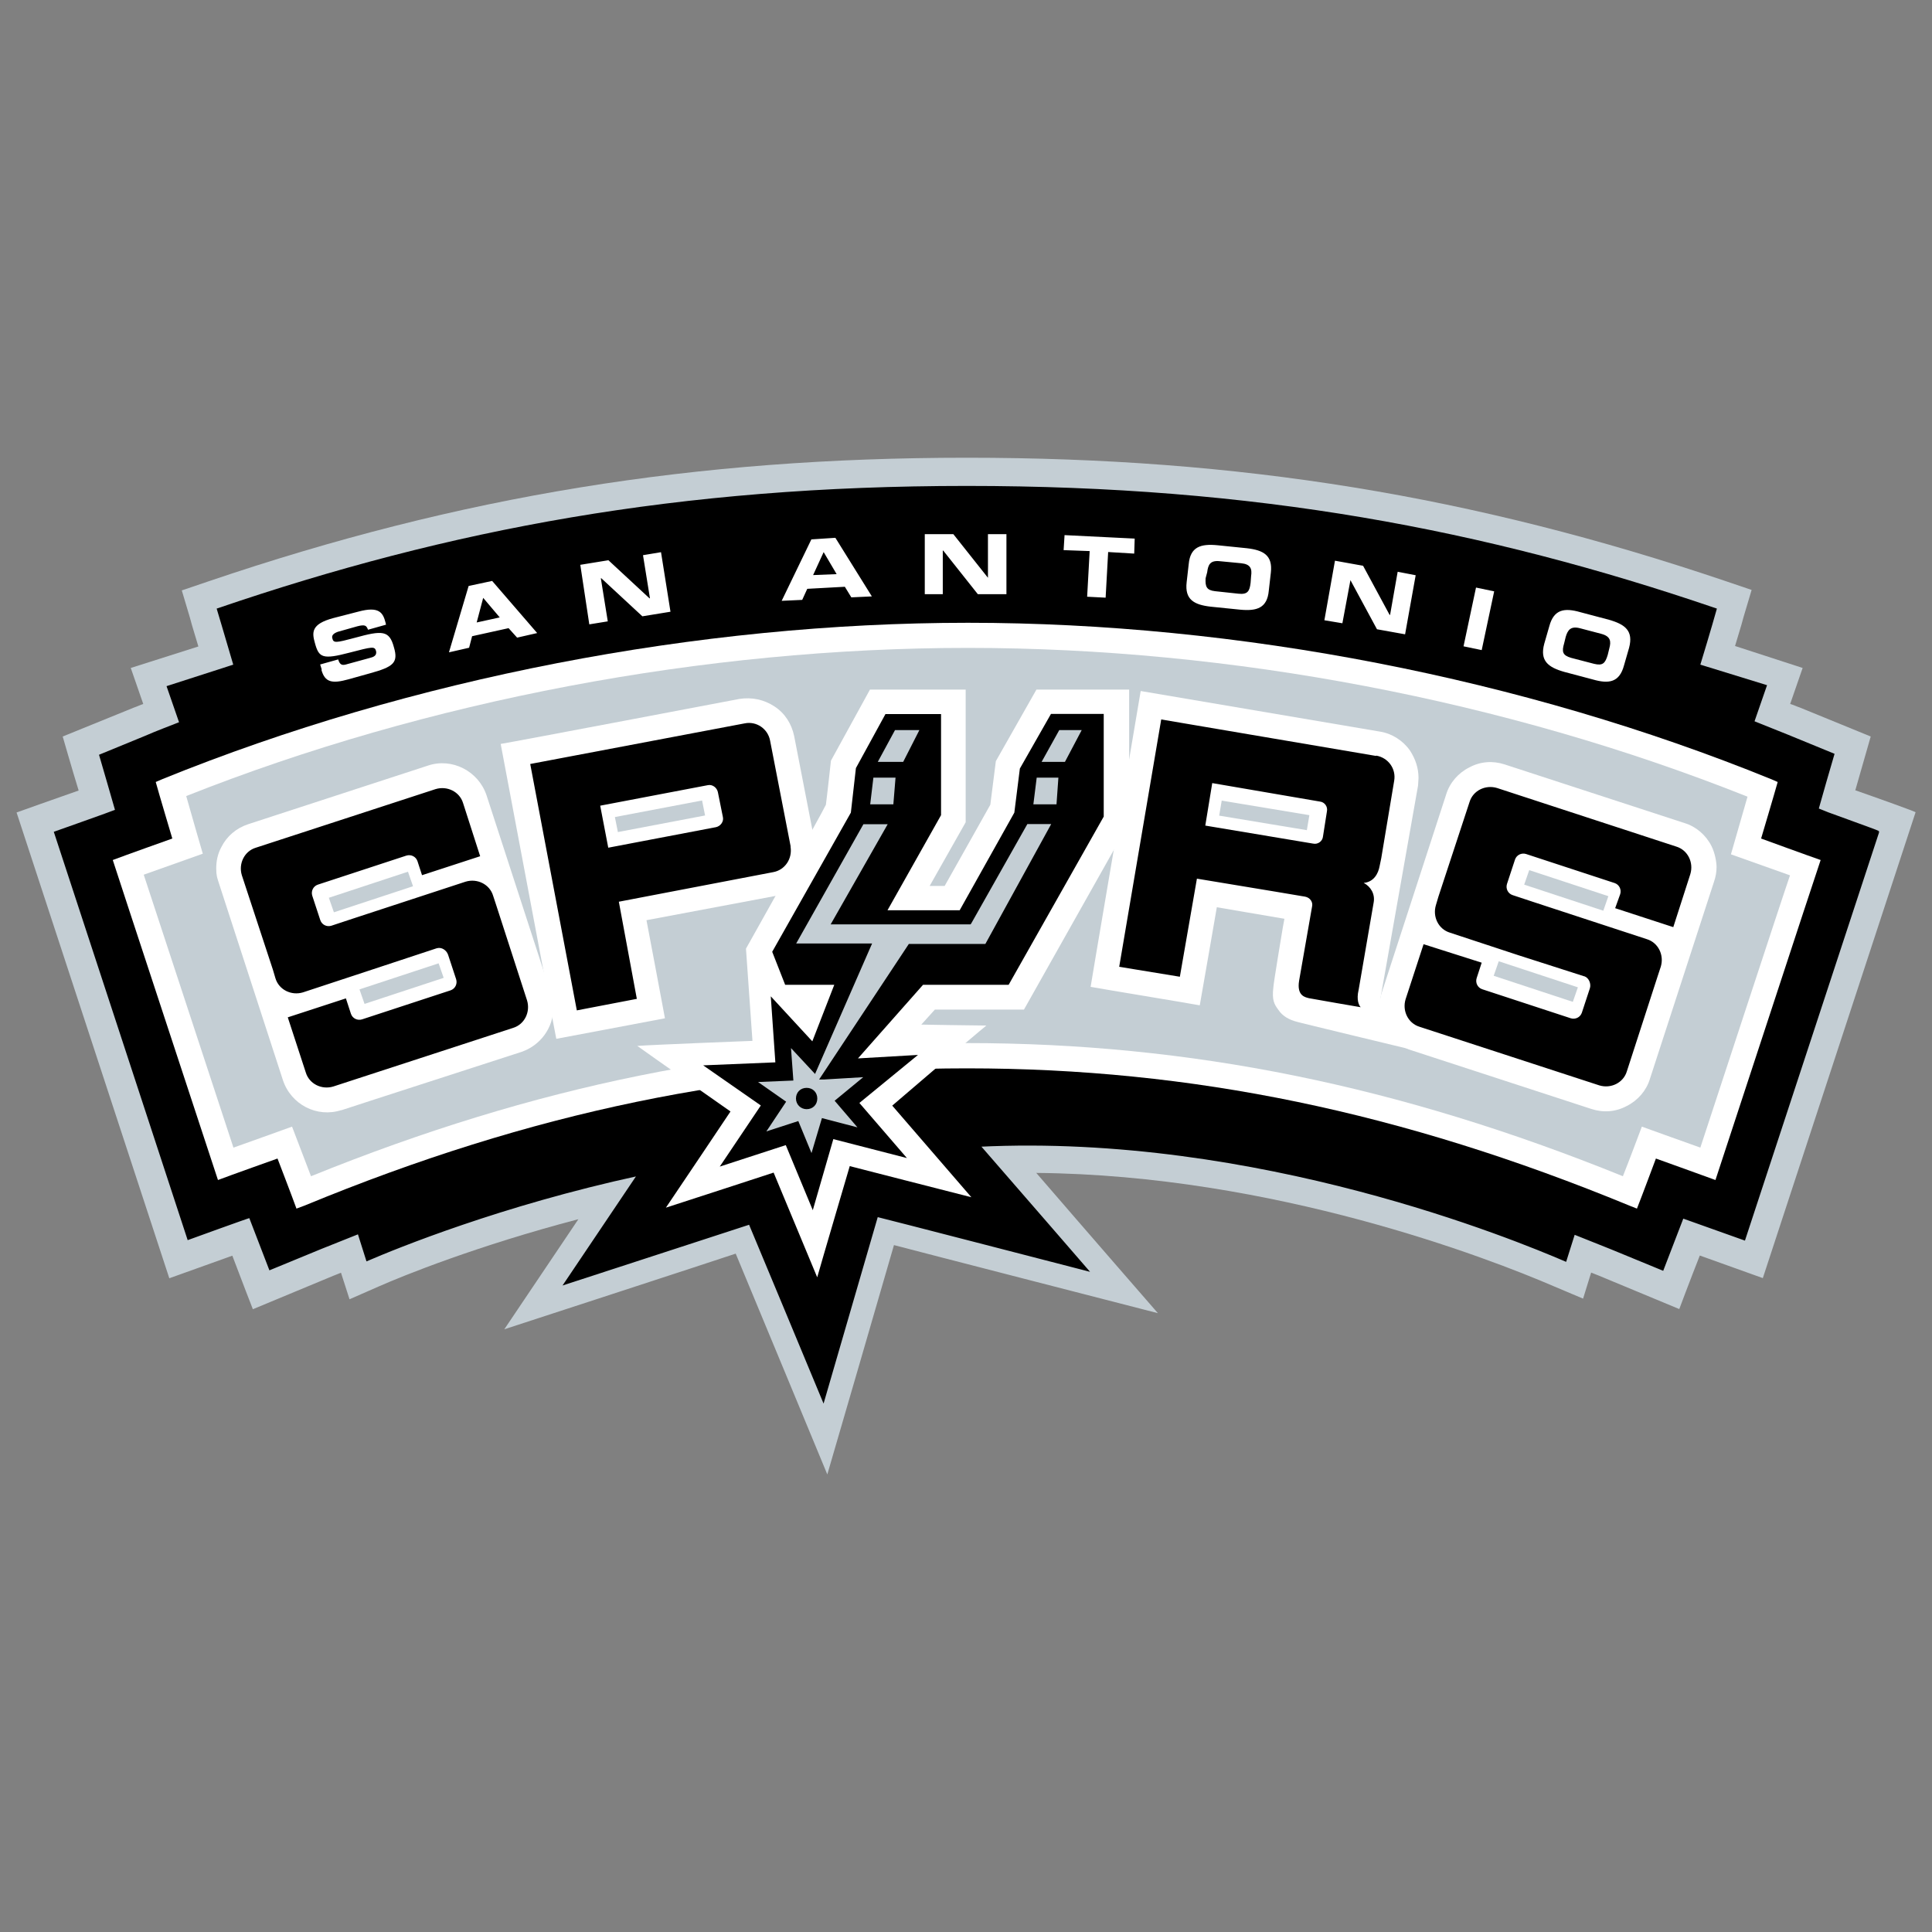
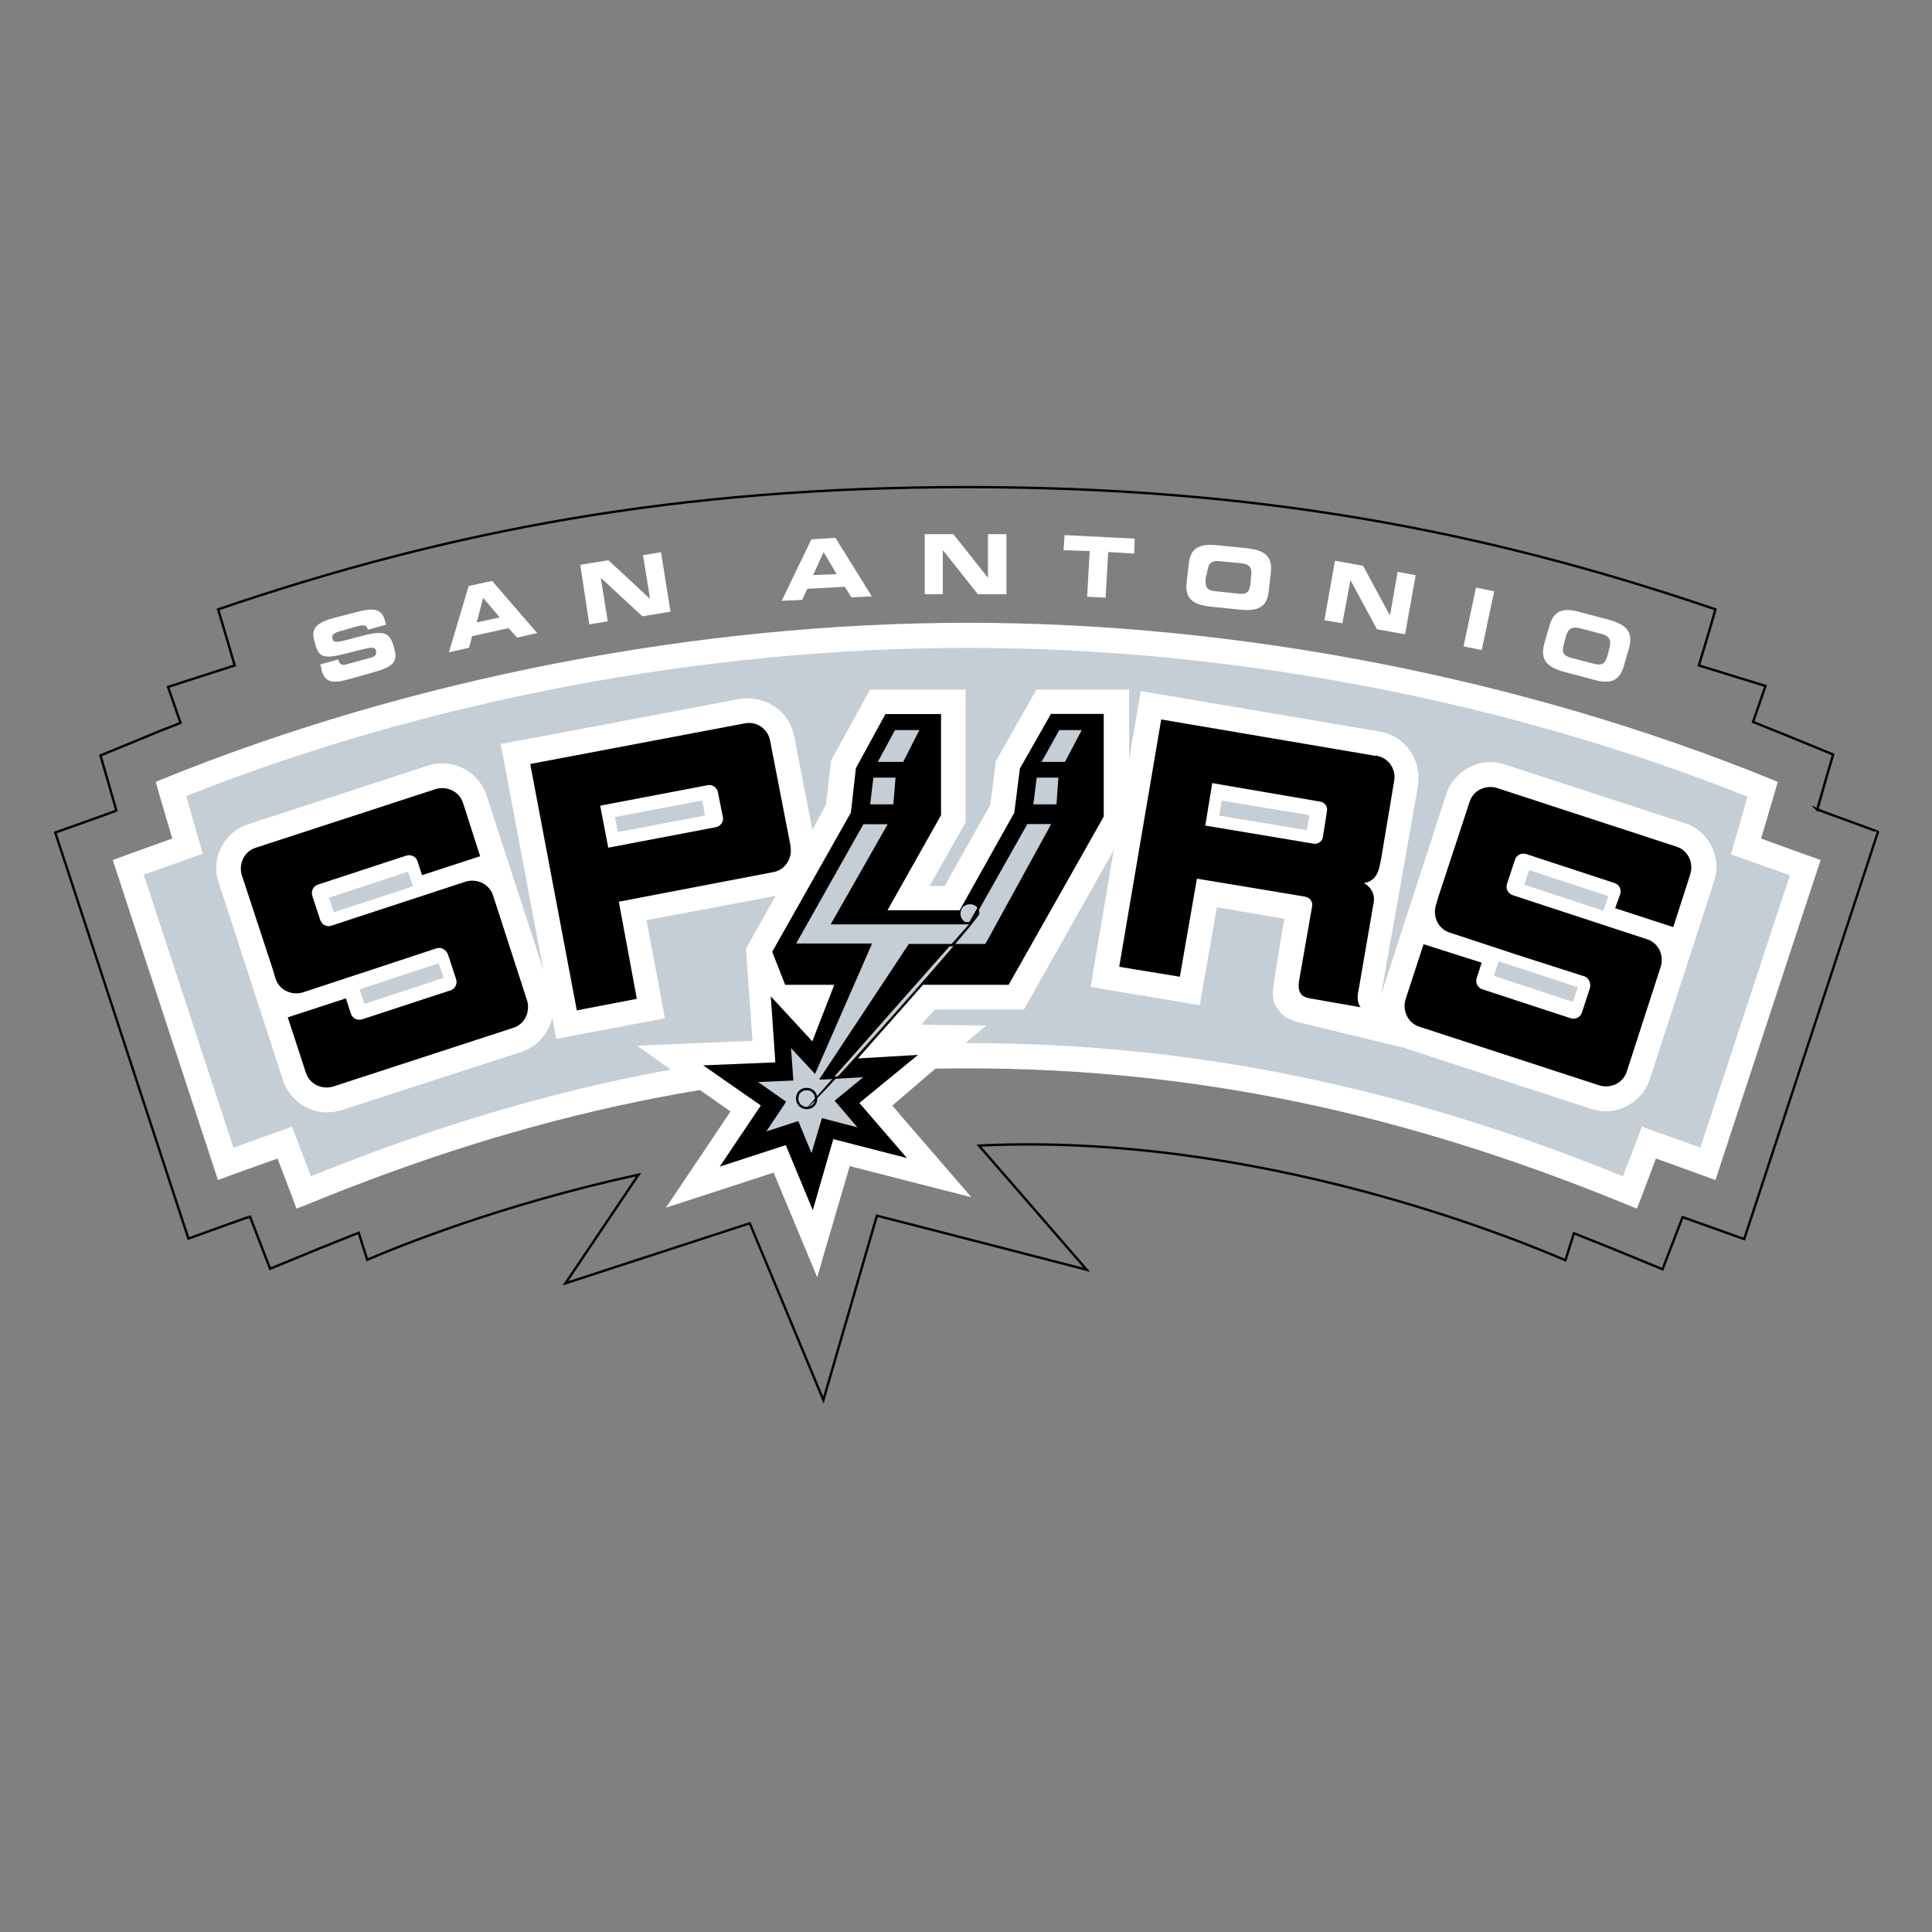
<svg xmlns="http://www.w3.org/2000/svg" version="1.1" id="Layer_2" x="0px" y="0px" viewBox="0 0 1223.2 1223.2" style="enable-background:new 0 0 1223.2 1223.2;" xml:space="preserve">
  <rect x="0" y="0" width="1223.2" height="1223.2" fill="#808080" stroke="none" />
  <style type="text/css">
	.st0{fill:#C4CED4;}
	.st1{fill:none;stroke:#000000;stroke-width:1.5;stroke-miterlimit:25.4;}
	.st2{fill:#FFFFFF;}
</style>
  <g>
-     <path class="st0" d="M1174.6,500.5c3.8-13.3,9.8-34.2,9.8-34.2l-45-18.4c-1.9-0.6-3.8-1.6-6-2.2l7.9-22.8l-42.8-13.9   c3.5-11.4,5.4-18.1,5.4-18.4l5.1-17.1l-16.8-5.7c-159.5-53.9-307.5-78-480-78s-320.8,24.1-480.3,78.3l-16.8,5.7l5.1,17.1   c0,0.3,1.9,7,5.4,18.4l-42.8,13.6l7.9,22.8c-1.9,0.6-3.8,1.6-5.7,2.2l-45.3,18.4c0,0,6,20.9,10.1,34.2   c-12.7,4.4-39.3,13.9-39.3,13.9l96.7,294.9c0,0,25.7-9.2,39.9-14.3c5.7,15.2,13,33.9,13,33.9l51-21.2l4.8-1.9l5.4,16.8l18.7-8.2   c15.2-6.7,62.1-25.7,126.2-42.5c-22.8,33.9-46.9,69.7-46.9,69.7s133.2-43.4,146.5-47.9c4.8,11.4,58,139.8,58,139.8   s38.7-132.8,42.2-145.2c10.8,2.9,167.1,43.1,167.1,43.1s-44.4-51-77-88.8c150.6,1.3,286.9,54.2,327.5,71.7l18.7,7.9l5.1-16.5   l4.8,1.9l51,21.2c0,0,7-18.7,13-33.9c14.3,5.1,39.9,14.3,39.9,14.3l96.7-294.9c1.3,0-25.4-9.5-38-13.9" />
-     <path d="M1150.5,512.6c0.3-1.3,10.1-34.9,10.1-34.9l-28.5-11.7c-7.3-2.9-14.9-6-22.2-8.9l7.9-22.8l-42.2-13   c6.7-21.9,10.5-35.5,10.5-35.5c-146.8-50.1-291.7-77.4-474-77.4s-327.2,27.3-474,77.4c0,0,4.1,13.6,10.5,35.5l-42.2,13.6l7.9,22.8   c-7.3,2.9-14.9,5.7-22.2,8.9l-28.5,11.7c0,0,9.8,33.6,10.1,34.9c-2.2,1-38.7,13.9-38.7,13.9l84.3,257.1c0,0,37.4-13.6,39-13.9   l12.7,33l32.3-13.3l23.8-9.5c2.9,9.2,4.8,15.2,5.4,17.1c18.4-7.9,84.3-34.9,171.8-53.9c-20,29.8-46.3,68.8-46.3,68.8   s114.8-37.4,116.7-38c1,2.2,46.6,111.9,46.6,111.9s33.3-114.5,33.9-116.7c2.9,0.6,132.8,34.2,132.8,34.2s-42.5-49.1-68.2-78.6   c176.6-8.6,340.2,59.3,371.3,72.6c0.6-1.9,2.5-7.9,5.4-17.1l23.8,9.5l32.3,13.3l12.7-33c1.6,0.6,39,13.9,39,13.9l84.7-257.8   c0-0.3-36.5-13.3-38.7-14.3" />
    <path class="st1" d="M1150.5,512.6c0.3-1.3,10.1-34.9,10.1-34.9l-28.5-11.7c-7.3-2.9-14.9-6-22.2-8.9l7.9-22.8l-42.2-13   c6.7-21.9,10.5-35.5,10.5-35.5c-146.8-50.1-291.7-77.4-474-77.4s-327.2,27.3-474,77.4c0,0,4.1,13.6,10.5,35.5l-42.2,13.6l7.9,22.8   c-7.3,2.9-14.9,5.7-22.2,8.9l-28.5,11.7c0,0,9.8,33.6,10.1,34.9c-2.2,1-38.7,13.9-38.7,13.9l84.3,257.1c0,0,37.4-13.6,39-13.9   l12.7,33l32.3-13.3l23.8-9.5c2.9,9.2,4.8,15.2,5.4,17.1c18.4-7.9,84.3-34.9,171.8-53.9c-20,29.8-46.3,68.8-46.3,68.8   s114.8-37.4,116.7-38c1,2.2,46.6,111.9,46.6,111.9s33.3-114.5,33.9-116.7c2.9,0.6,132.8,34.2,132.8,34.2s-42.5-49.1-68.2-78.6   c176.6-8.6,340.2,59.3,371.3,72.6c0.6-1.9,2.5-7.9,5.4-17.1l23.8,9.5l32.3,13.3l12.7-33c1.6,0.6,39,13.9,39,13.9l84.7-257.8   c0-0.3-36.5-13.3-38.7-14.3l0,0L1150.5,512.6z" />
    <path class="st2" d="M103,493.2l-4.4,1.9c1.9,7,10.5,35.8,10.5,35.8s-30.4,10.8-37.7,13.6c2.9,9.2,63.4,192.8,66.6,202.6   c7.6-2.9,37.7-13.6,37.7-13.6s9.5,24.7,12,31.7l5.1-1.9c143.6-59.3,277.1-86.9,419.4-86.9s275.5,27.6,419.4,86.9c0,0,2.5,1,4.8,1.9   c2.9-7.3,12-31.7,12-31.7s30.1,10.8,37.7,13.6c3.2-9.5,63.4-193.4,66.6-202.6c-7.3-2.5-37.7-13.6-37.7-13.6s8.6-28.9,10.5-35.8   l-4.4-1.9c-156.6-63.7-337.3-98.9-508.2-98.9S260,429.5,103,493.2" />
    <path class="st0" d="M1076.6,726.6c-10.8-3.8-37.1-13.3-37.1-13.3s-8.2,21.9-12,31.4c-141.7-57.4-274.2-84.3-415.3-84.3   s-273.6,26.9-415.3,84.3c-3.5-9.2-12-31.4-12-31.4s-26.3,9.5-37.1,13.3c-5.7-17.4-51.4-156.3-56.8-172.8   c10.8-3.8,37.4-13.3,37.4-13.3s-7.6-26-10.5-36.5c152.8-60.6,328.1-93.8,494.9-93.8s340.8,33.3,493.6,94.2   c-2.9,10.1-10.5,36.5-10.5,36.5s26.6,9.5,37.4,13.3c-5.7,16.5-51,155-56.8,172.5" />
    <path class="st2" d="M874,632.1l23.8-134.7l0.3-4.8c0-6.3-1.9-12-5.4-17.4c-4.4-6.3-11.4-10.8-19-12l-151.5-25.7l-10.5,62.1   c0,0-20.3,119.2-21.2,125.2c8.6,1.6,60.6,10.1,69.1,11.7c1.6-8.9,10.8-62.1,10.8-62.1l42.8,7.3l-1,5.4c0,0-6,35.8-6,38   c-1,8.2,0.6,10.8,3.2,14.3c2.5,3.8,6.7,6.3,12,7.6c-0.6,0,71.7,17.4,71.7,17.4L874,632.1L874,632.1z M827.4,525.6l-55.5-9.2   l1.6-9.5l55.5,9.2L827.4,525.6z M348.7,628.6l-40.6-124.9c-5.1-15.5-21.9-24.1-37.1-19l-113.8,37.1c-7.6,2.5-13.6,7.6-17.1,14.6   c-2.2,4.1-3.2,8.6-3.2,13.3c0,4.7,0.6,6,1.6,9.2l40.6,124.9c5.1,15.5,21.6,24.1,37.1,19c0,0-0.3,0.3-0.6,0.3   c1-0.3,9.5-3.2,114.5-37.1c12-4.1,20.3-15.2,20.3-28.2S349.8,631.5,348.7,628.6 M211.4,577.6l-3.2-9.2l50.1-16.5l3.2,9.2   L211.4,577.6L211.4,577.6z M230.8,635.6l-3.2-9.2l50.1-16.5l3.2,9.2L230.8,635.6z" />
    <path class="st2" d="M515.8,532.9l-13-66.9c-1.6-7.6-5.7-14.3-12.4-18.7s-14.3-6-22.2-4.8c0,0-141.4,26.9-151.2,28.5   c1.3,7,28.5,151.2,28.5,151.2l3.8,20.3l2.9,15.2c0,0,60.6-11.4,68.8-13c-1.6-8.9-11.7-62.1-11.7-62.1l82.4-15.5   c7.6-1.6,14.6-6,19-12.4c3.5-5.1,5.4-11.1,5.1-17.4L515.8,532.9L515.8,532.9L515.8,532.9z M391.2,526.8l-1.9-9.5l55.2-10.5l1.9,9.5   L391.2,526.8L391.2,526.8z" />
    <path class="st2" d="M472.3,600.7c0.3,4.8,4.1,58.3,4.1,58.3s-64.4,2.5-72.9,3.2c7,5.1,59,41.5,59,41.5s-36.1,53.9-40.9,60.9   c7.9-2.5,68.2-22.2,68.2-22.2l27.6,66.3c2.2-7.9,20.6-70.4,20.6-70.4s67.8,17.4,77,19.7l-50.1-58c0,0,53.3-45.7,59.6-50.7   c-7.3,0-41.2-0.6-41.2-0.6l8.6-9.5h56.4l66.6-118.3v-84.3h-58.7l-25.7,45.3c0,0-2.9,22.8-3.5,27.6c-2.5,4.4-22.2,39.6-28.9,51.4   h-9.5c9.8-17.4,22.8-40.3,22.8-40.3v-84h-60.6l-24.7,45c0,0-2.5,22.8-3.2,27.9c-1.9,4.4-50.7,91.3-50.7,91.3" />
    <path d="M665.4,452l-19.7,34.6l-3.5,27.9l-34.6,61.8h-45.7l33.9-60.2v-64h-35.2l-18.7,34.2l-3.2,28.2l-49.8,88.1l8.2,20.9h31.1   l-13.9,35.8L488,630.8l2.9,41.8l-45.7,1.9l36.5,25.4l-26,38.7l41.8-13.6l17.1,41.2l13-45l46.6,12l-30.1-34.9l37.1-30.4l-38,2.2   l41.2-46.6h54.2L698.8,517v-65h-33.6H665.4z" />
    <path class="st2" d="M1083.6,535.7c-3.5-7-9.8-12.4-17.1-14.6L952.7,484c-7.6-2.5-15.5-1.9-22.5,1.9c-7,3.5-12.4,9.8-14.6,17.1   L875,627.9c-1,2.9-1.6,6-1.6,9.2s1,9.2,3.2,13.3c3.5,7,9.8,12.4,17.1,14.6l113.8,37.1c7.6,2.5,15.5,1.9,22.5-1.9   c7-3.5,12.4-9.8,14.6-17.1l40.6-124.9c1-2.9,1.6-6,1.6-9.2S1085.8,540.1,1083.6,535.7 M995.8,634.3l-50.1-16.5l3.2-9.2l50.1,16.5   L995.8,634.3z M1015.1,576.6L965,560.1l3.2-9.2l50.1,16.5L1015.1,576.6z" />
    <path class="st0" d="M670.2,461.5l-12,21.6h16.5l11.4-21.6H670.2z" />
    <path class="st1" d="M670.2,461.5l-12,21.6h16.5l11.4-21.6H670.2z" />
    <path class="st0" d="M583.3,461.5h-17.1l-11.7,21.6h17.8L583.3,461.5L583.3,461.5z" />
    <path class="st1" d="M583.3,461.5h-17.1l-11.7,21.6h17.8L583.3,461.5L583.3,461.5z" />
-     <path class="st0" d="M614.1,584.5h-86.9l36.1-63.4h-17.1l-43.4,77H551l-35.2,80.5l-15.9-17.1l1.6,21.9l-23.8,1l19,13.3l-13.3,20   l21.6-7l8.9,21.6l7-23.5l24.1,6.3L529.5,697l19.3-15.9l-26.9,1.6H520l55.8-84.3h48.5l42.5-77.4H650l-35.8,63.4L614.1,584.5z    M510.7,701.5c-3.2,0-6-2.5-6-6s2.5-6,6-6c3.5,0,6,2.5,6,6S514.2,701.5,510.7,701.5" />
+     <path class="st0" d="M614.1,584.5h-86.9l36.1-63.4h-17.1l-43.4,77H551l-35.2,80.5l-15.9-17.1l1.6,21.9l-23.8,1l19,13.3l-13.3,20   l21.6-7l8.9,21.6l7-23.5l24.1,6.3L529.5,697l19.3-15.9l-26.9,1.6H520l55.8-84.3h48.5l42.5-77.4H650l-35.8,63.4L614.1,584.5z    c-3.2,0-6-2.5-6-6s2.5-6,6-6c3.5,0,6,2.5,6,6S514.2,701.5,510.7,701.5" />
    <path class="st1" d="M614.1,584.5h-86.9l36.1-63.4h-17.1l-43.4,77H551l-35.2,80.5l-15.9-17.1l1.6,21.9l-23.8,1l19,13.3l-13.3,20   l21.6-7l8.9,21.6l7-23.5l24.1,6.3L529.5,697l19.3-15.9l-26.9,1.6H520l55.8-84.3h48.5l42.5-77.4H650l-35.8,63.4L614.1,584.5z    M510.7,701.5c-3.2,0-6-2.5-6-6s2.5-6,6-6c3.5,0,6,2.5,6,6S514.2,701.5,510.7,701.5z" />
    <path class="st0" d="M567.8,491.6h-15.5l-2.2,18.4h16.2L567.8,491.6L567.8,491.6z" />
    <path class="st1" d="M567.8,491.6h-15.5l-2.2,18.4h16.2L567.8,491.6L567.8,491.6z" />
    <path class="st0" d="M653.4,510h16.2l1.3-18.4h-15.2L653.4,510L653.4,510z" />
    <path class="st1" d="M653.4,510h16.2l1.3-18.4h-15.2L653.4,510L653.4,510z" />
    <path class="st2" d="M203.5,424.1c2.2,7.9,6.7,8.9,17.1,6l13.6-3.8c14.9-4.1,18.1-6.7,15.2-16.5c-2.9-10.8-7.3-10.8-24.7-6   c-12,3.2-13.6,3.5-14.3,0.3c-0.6-1.9,1-3.2,3.5-4.1l12.4-3.5c5.1-1.3,5.7-0.3,6.7,2.2l11.4-3.2l-0.3-1.3c-1.6-6.3-4.1-10.5-17.1-7   l-15.9,4.1c-14.3,3.8-13.6,9.2-11.7,15.9c2.5,9.2,4.8,10.5,21.9,6c14.6-3.8,15.9-4.1,16.8-1c0.6,2.9-1.6,3.8-4.1,4.4l-13.9,3.8   c-3.2,1-4.8,1-6-2.9l-11.4,3.2l1,3.2l0,0L203.5,424.1z M284.3,413l12.7-2.9l1.9-7.3l23.1-5.1l5.4,6l12.7-2.9l-28.5-33l-14.9,3.2   l-12.4,41.8l0,0L284.3,413z M305.9,378.5l10.5,12.4l-14.6,3.2l4.1-15.5l0,0V378.5z M373.1,395.3l11.7-1.9l-4.4-27.3h0.3l26,24.1   l17.8-2.9l-6-37.7l-11.4,1.9l4.4,27.3h-0.3l-26-24.1l-17.8,2.9L373.1,395.3z M494.9,380.4l13-0.6l3.2-7l23.8-1.3l4.1,6.7l13-0.6   l-23.1-37.1l-15.2,1L494.9,380.4L494.9,380.4L494.9,380.4z M521.5,349.6l8.2,13.9l-14.9,0.6l6.7-14.6l0,0V349.6z M585.5,376.2h11.4   v-27.6h0.3l21.9,27.6h18.1v-38h-11.7v27.6l-21.9-27.6h-18.1V376.2z M673.4,348.3l16.5,0.6l-1.6,28.9l11.7,0.6l1.6-28.9l16.5,1   l0.3-9.5l-44.4-2.2L673.4,348.3L673.4,348.3z M751.3,368.6c-1.3,11.1,4.8,14.3,15.2,15.5l18.7,1.9c10.5,1,17.1-1,18.1-12l1.3-11.4   c1.3-11.1-4.8-14.3-15.2-15.5l-18.7-1.9c-10.5-1-17.1,1-18.1,12L751.3,368.6 M764.3,362.3c0.6-4.8,1.9-7.6,7.9-7l13.6,1.3   c6,0.6,7,3.5,6.3,8.2l-0.3,4.1c-0.6,5.4-1.9,7.6-7.6,7l-14.9-1.6c-5.4-0.6-6.3-2.9-6-8.2L764.3,362.3L764.3,362.3z M838.5,392.7   l11.4,1.9l5.1-27.3l16.8,31.1l17.8,3.2l6.7-37.4l-11.4-2.2l-4.8,27.3h-0.3L863,358.2l-17.8-3.2L838.5,392.7L838.5,392.7z" />
    <path class="st2" d="M926.6,409.2l7.9-37.2l11.5,2.4l-7.9,37.2L926.6,409.2z" />
    <path class="st2" d="M977.7,407.6c-2.9,10.8,2.5,14.9,12.7,17.8l18.1,4.8c10.1,2.9,16.8,1.9,19.7-8.9l3.2-11.1   c2.9-10.8-2.5-14.9-12.7-17.8l-18.1-4.8c-10.1-2.9-16.8-1.9-19.7,8.9L977.7,407.6 M991.3,403.2c1.3-4.4,3.2-7,9.2-5.4l13.3,3.5   c6,1.6,6.3,4.8,5.1,9.2l-1,4.1c-1.6,5.4-3.2,7-8.6,5.7l-14.6-3.8c-5.4-1.6-6-3.8-4.4-9.2L991.3,403.2L991.3,403.2z" />
    <path d="M235.2,614l-43.4,14.3c-7.3,2.2-15.2-1.6-17.4-8.9l-1.6-5.4l-19.7-59.9c-2.2-7.3,1.6-15.2,8.9-17.4l113.8-37.1   c7.3-2.2,15.2,1.6,17.4,8.9l10.8,33.6l-36.8,12l-2.9-8.9c-1-2.9-4.1-4.4-7-3.5l-56.1,18.4c-2.9,1-4.4,4.1-3.5,7l5.1,15.5   c1,2.9,4.1,4.4,7,3.5l13.3-4.4l71.7-23.5c7.3-2.2,15.2,1.6,17.4,8.9l2.2,6.7l19.3,59.6c2.2,7.3-1.6,15.2-8.9,17.4L211,687.9   c-7.3,2.2-15.2-1.6-17.4-8.9l-11.4-34.9l36.8-12l3.2,9.8c1,2.9,4.1,4.4,7,3.5l56.1-18.4c2.9-1,4.4-4.1,3.5-7l-5.1-15.5   c-1-2.9-4.1-5.1-7.3-4.1L235.2,614L235.2,614L235.2,614z M1003.1,618.1c2.9,1,4.4,4.8,3.5,7.6l-5.1,15.5c-1,2.9-4.1,4.4-7,3.5   l-56.1-18.4c-2.9-1-4.4-4.1-3.5-7l3.2-9.8l-36.8-11.7l-11.4,34.9c-2.2,7.3,1.6,15.2,8.9,17.4l113.8,37.1c7.3,2.2,15.2-1.6,17.4-8.9   l19.3-59.6l2.2-6.7c2.2-7.3-1.6-15.2-8.9-17.4l-71.7-23.5l-13.3-4.4c-2.9-1-4.4-4.1-3.5-7l5.1-15.5c1-2.9,4.1-4.4,7-3.5l56.1,18.4   c2.9,1,4.4,4.1,3.5,7l-3.2,8.9l36.8,12l10.8-33.6c2.2-7.3-1.6-15.2-8.9-17.4l-113.5-37.1c-7.3-2.2-15.2,1.6-17.4,8.9l-19.7,59.9   l-1.6,5.4c-2.2,7.3,1.6,15.2,8.9,17.4l43.4,14.3l41.5,13.3l0,0L1003.1,618.1z M871.2,478.6l-136-23.1l-26.6,156.6l38.4,6.3   l10.8-62.1l49.5,8.2l19,3.2c3.2,0.6,5.1,3.5,4.4,6.3l-8.2,46.9c-1.6,9.8,4.1,10.5,6.3,11.1c2.9,0.6,32.7,5.7,32.7,5.7   c-1-1-2.9-4.4-1.3-11.1l9.5-55.2c1-5.4-1.9-10.1-6.3-12.4c6.3-0.6,9.2-5.7,10.1-10.8l1-4.8l8.2-49.1c1.3-7.6-3.8-14.6-11.4-15.9   L871.2,478.6z M840.1,513.8l-2.5,15.9c-0.3,2.9-3.2,5.1-6.3,4.4l-68.2-11.4l4.4-26.9l68.2,11.7   C838.6,507.8,840.8,510.7,840.1,513.8L840.1,513.8z M500.6,536l-13-66.9c-1.3-7.6-8.6-12.7-16.2-11.1l-135.7,25.7l29.5,156l38-7.3   l-11.4-61.5l97.6-18.7c7.6-1.3,12.4-8.6,11.1-16.2l0,0H500.6z M453.3,523.7l-68.2,13l-5.1-26.6l68.2-13c2.9-0.6,5.7,1.6,6.3,4.4   l3.2,15.9C458.3,520.3,456.1,523.1,453.3,523.7L453.3,523.7z" />
  </g>
</svg>